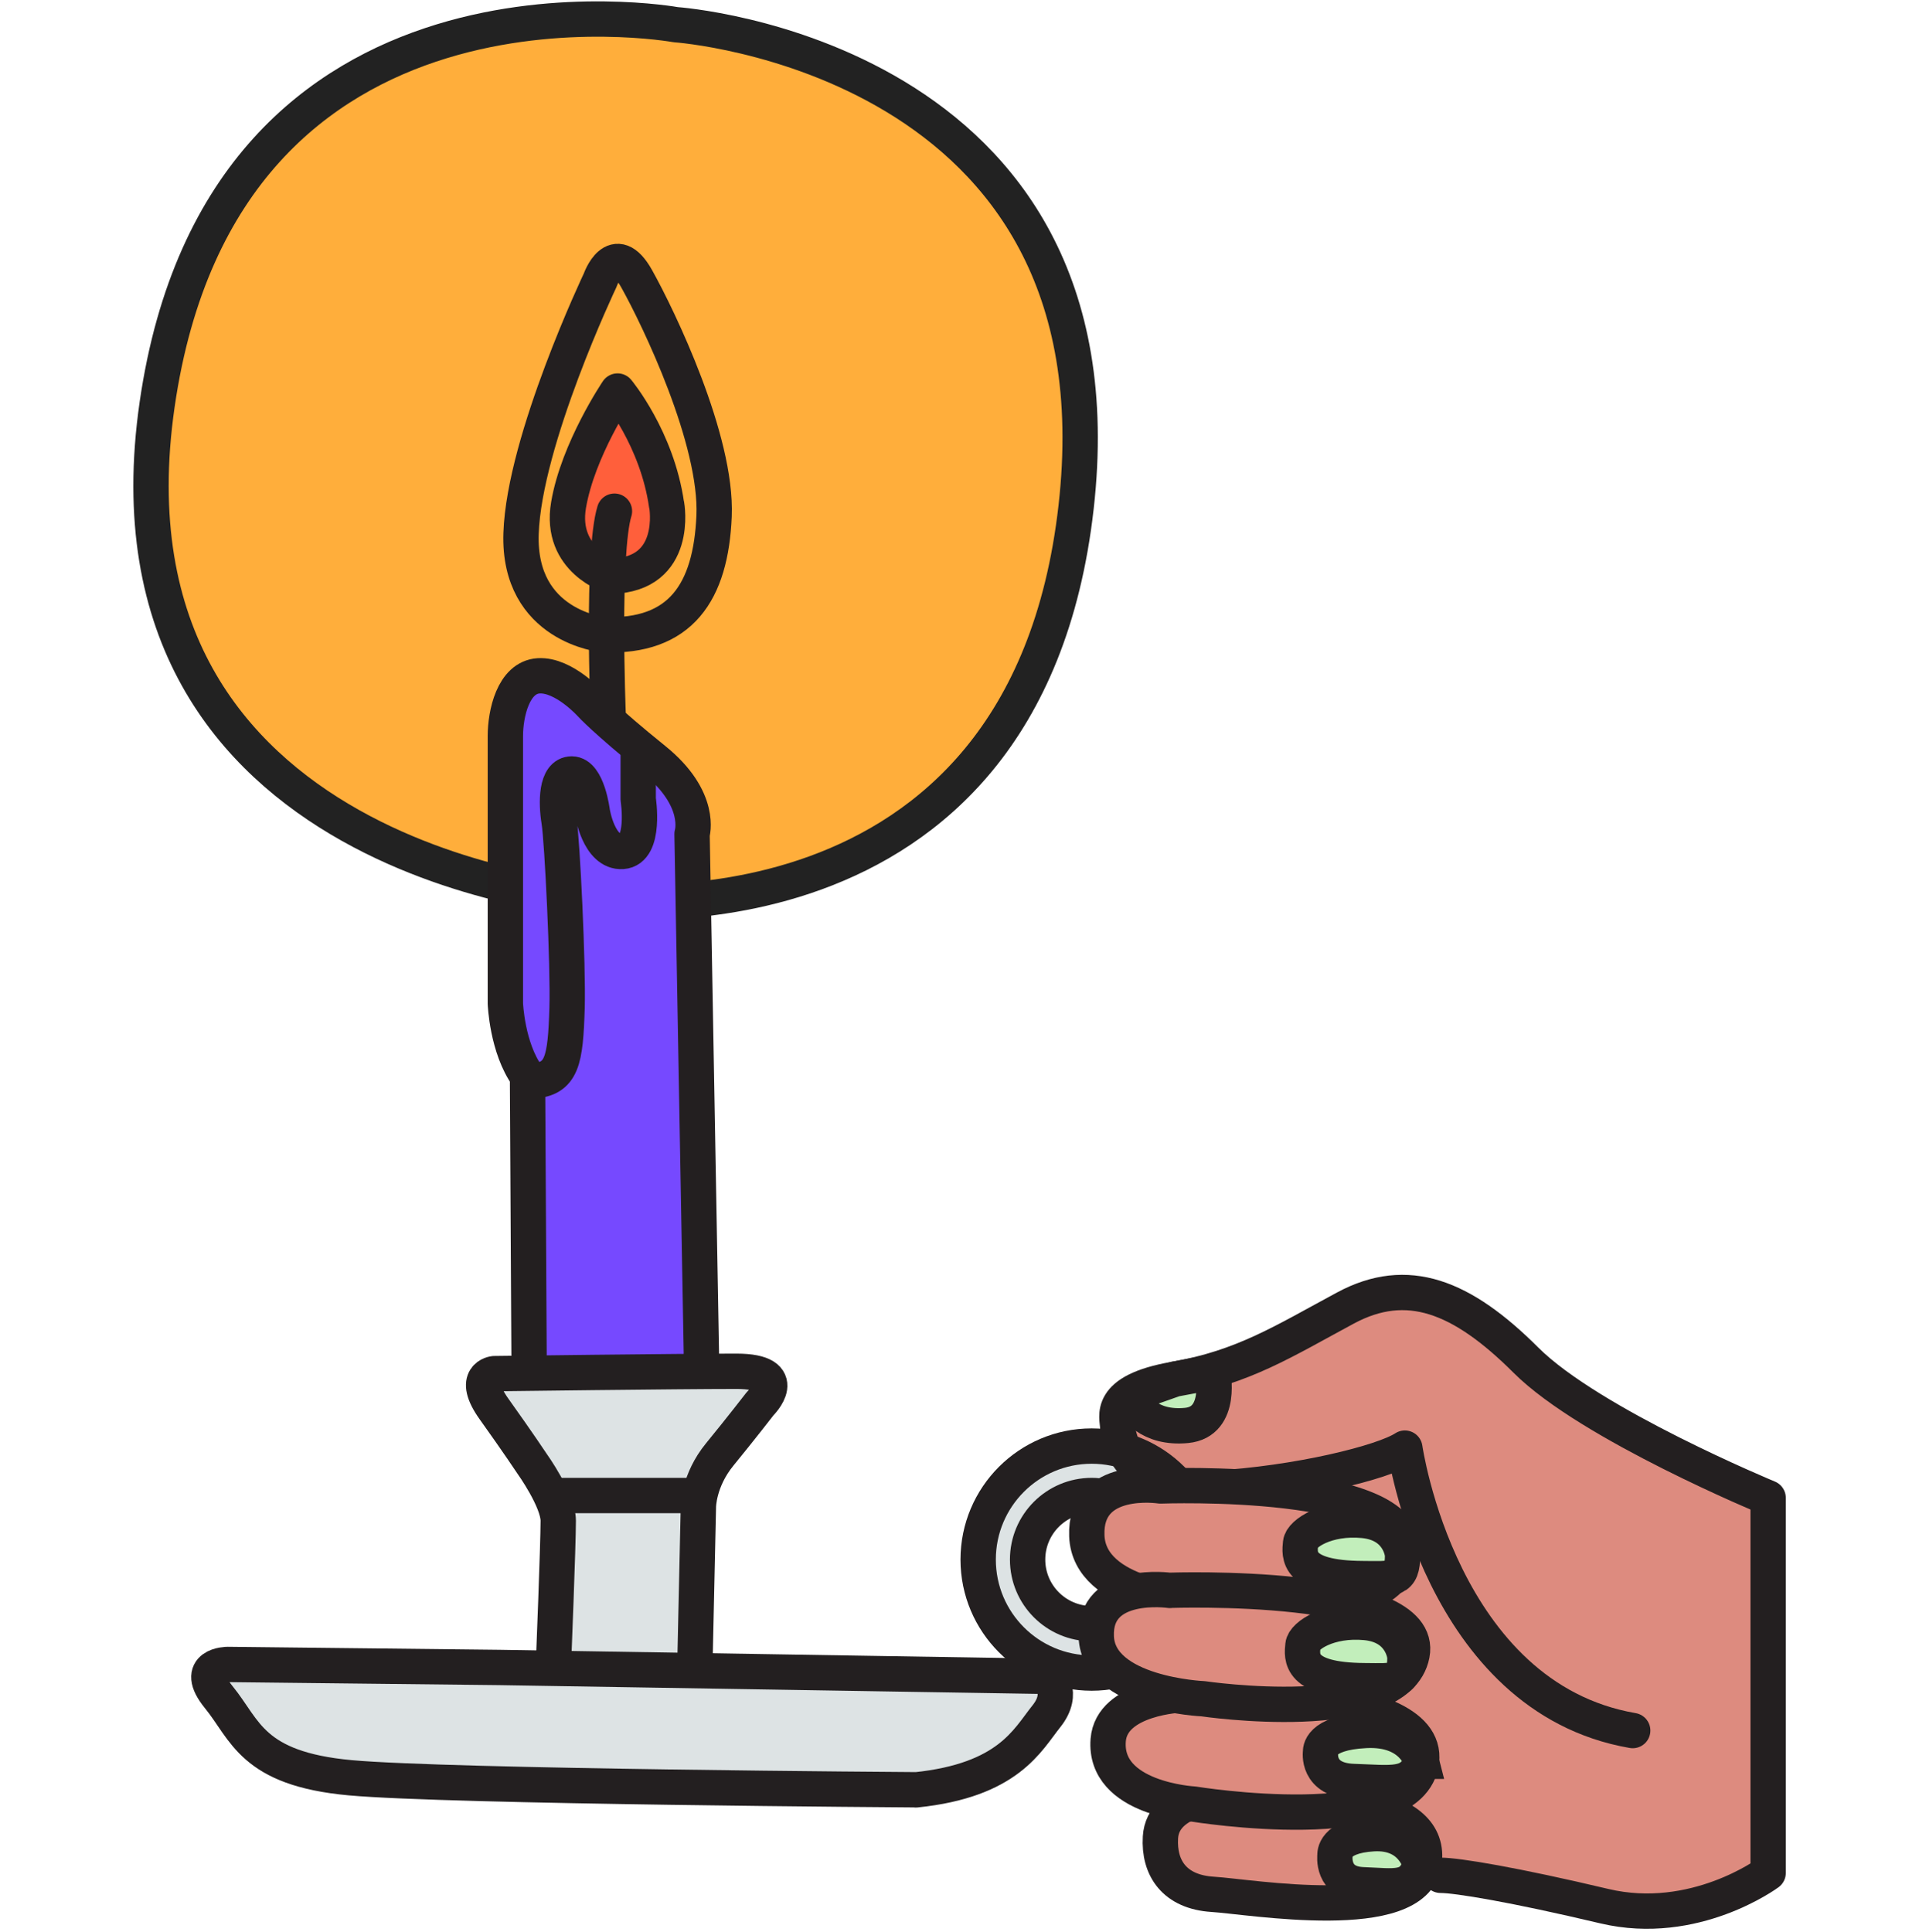
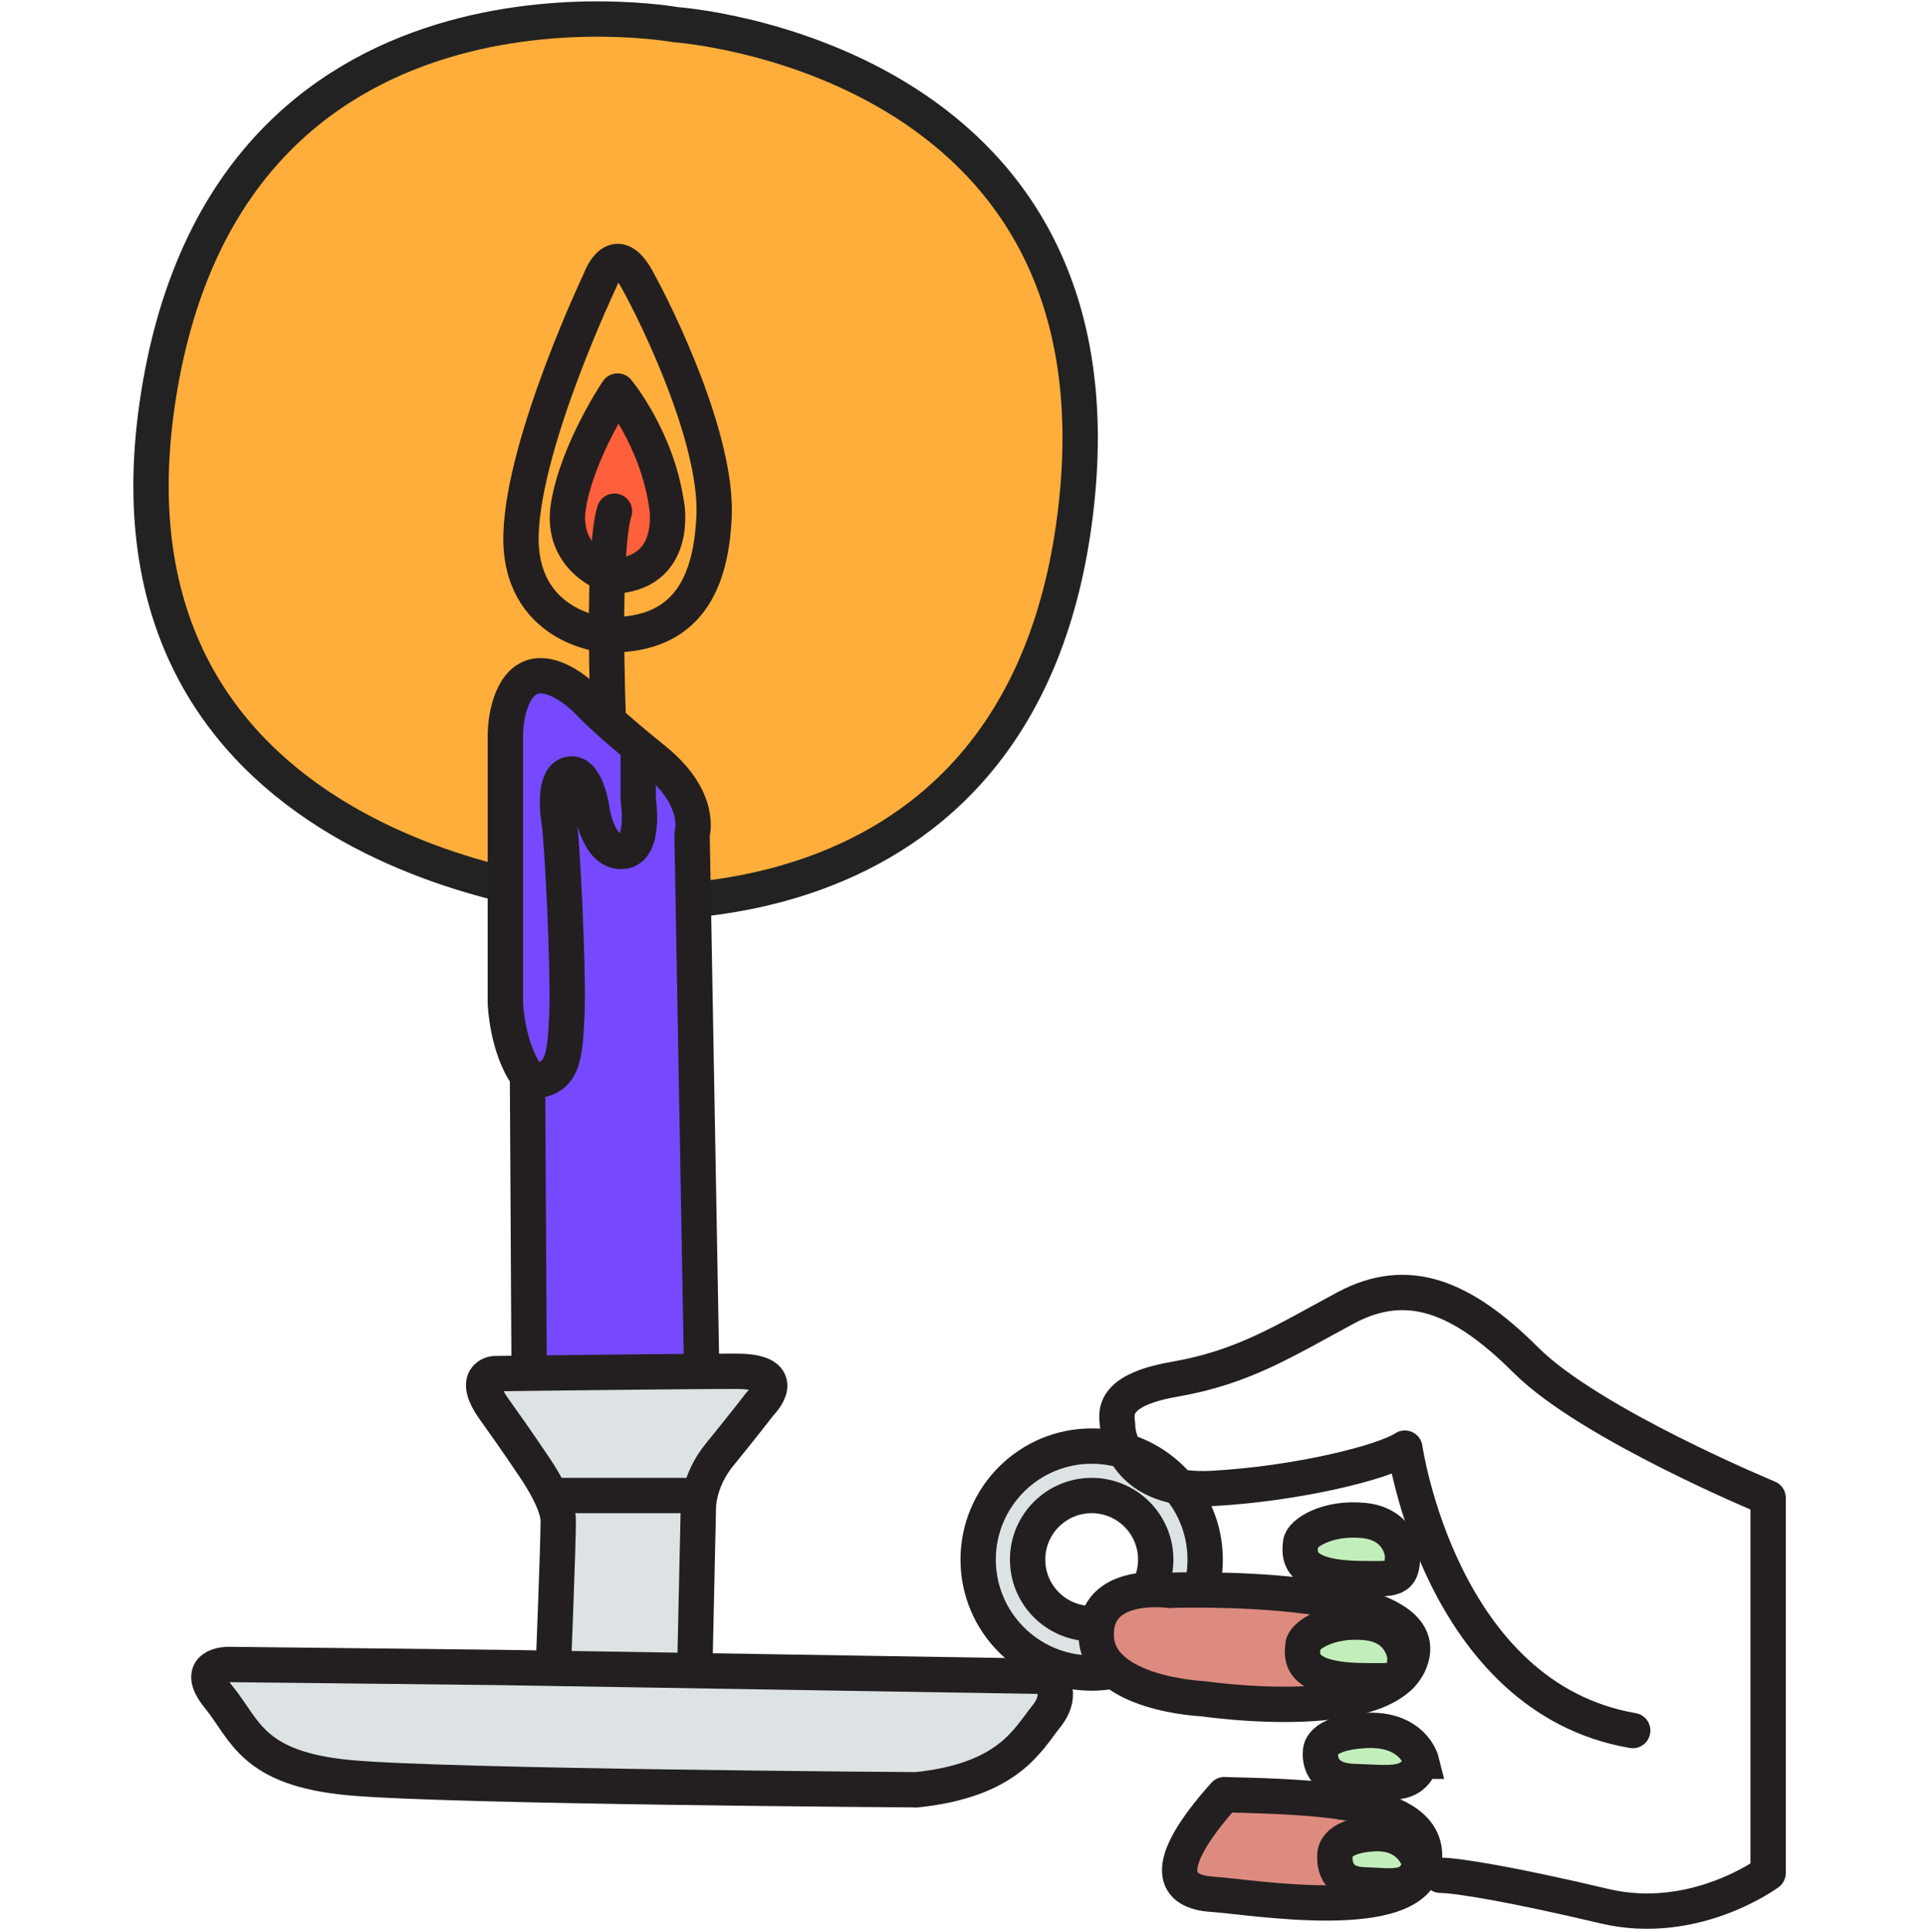
<svg xmlns="http://www.w3.org/2000/svg" width="327" height="328" viewBox="0 0 327 328" fill="none">
-   <path d="M301 317.072C301 317.072 291.329 325.667 281.11 324.59C270.891 323.513 266.602 322.163 266.602 322.163L239.741 317.856L210.179 274.061L200.234 253.112C200.234 253.112 191.639 251.762 191.092 245.849C190.544 239.937 189.741 236.452 198.081 235.101C206.42 233.751 216.621 229.463 216.621 229.463L227.898 224.098C227.898 224.098 239.723 216.032 252.077 225.704C264.431 235.375 292.387 251.488 299.358 254.992L300.964 317.053L301 317.072Z" fill="#DD8B7F" />
  <path d="M114.724 4.19C114.724 4.19 38.009 -9.751 26.677 68.697C15.345 147.146 100.764 152.748 100.764 152.748C100.764 152.748 173.993 162.839 182.698 86.142C191.438 9.409 114.724 4.19 114.724 4.19Z" fill="#FFAE3B" stroke="#222222" stroke-width="6" stroke-linecap="round" stroke-linejoin="round" />
  <path d="M102.443 107.766C102.443 107.766 87.936 106.416 88.466 90.576C88.995 74.737 101.896 47.584 101.896 47.584C101.896 47.584 104.323 40.595 108.082 47.31C111.841 54.026 121.786 74.719 121.239 87.62C120.692 100.522 115.6 108.314 102.425 107.766H102.443Z" fill="#FFAE3B" stroke="#231F20" stroke-width="6" stroke-linecap="round" stroke-linejoin="round" />
  <path d="M113.192 85.741C113.192 85.741 115.345 97.566 103.794 97.839C103.794 97.839 94.925 95.157 96.531 85.741C98.137 76.325 104.852 66.398 104.852 66.398C104.852 66.398 111.568 74.464 113.174 85.741H113.192Z" fill="#FF5F3B" stroke="#231F20" stroke-width="6" stroke-linecap="round" stroke-linejoin="round" />
  <path d="M119.104 231.087L117.498 141.616C117.498 141.616 119.377 135.704 111.056 128.989C102.735 122.273 100.308 119.591 100.308 119.591C100.308 119.591 95.746 114.482 91.439 114.755C87.133 115.029 85.801 121.197 85.801 124.974V170.375C85.801 170.375 86.075 177.894 89.56 182.729L89.834 232.163" fill="#7649FF" />
  <path d="M119.104 231.087L117.498 141.616C117.498 141.616 119.377 135.704 111.056 128.989C102.735 122.273 100.308 119.591 100.308 119.591C100.308 119.591 95.746 114.482 91.439 114.755C87.133 115.029 85.801 121.197 85.801 124.974V170.375C85.801 170.375 86.075 177.894 89.56 182.729L89.834 232.163" stroke="#231F20" stroke-width="6" stroke-linecap="round" stroke-linejoin="round" />
  <path d="M108.356 127.109V135.704C108.356 135.704 109.706 144.299 105.674 144.573C101.641 144.847 100.564 137.857 100.564 137.857C100.564 137.857 99.761 131.416 97.079 131.416C94.396 131.416 94.396 136.252 94.925 139.482C95.455 142.711 96.495 163.952 96.276 171.178C96.002 180.047 95.473 183.277 90.363 183.532" stroke="#231F20" stroke-width="6" stroke-linecap="round" stroke-linejoin="round" />
  <path d="M117.973 283.021L118.575 255.813C118.575 255.813 118.575 251.379 122.207 246.945C125.838 242.51 129.05 238.35 129.05 238.35C129.05 238.35 134.688 232.839 125.017 232.839C115.345 232.839 83.904 233.24 83.904 233.24C83.904 233.24 79.871 233.642 83.904 239.28C87.937 244.919 90.345 248.55 90.345 248.55C90.345 248.55 94.78 254.737 94.78 258.222C94.78 262.273 93.977 282.401 93.977 282.401" fill="#DDE3E4" />
  <path d="M117.973 283.021L118.575 255.813C118.575 255.813 118.575 251.379 122.207 246.945C125.838 242.51 129.05 238.35 129.05 238.35C129.05 238.35 134.688 232.839 125.017 232.839C115.345 232.839 83.904 233.24 83.904 233.24C83.904 233.24 79.871 233.642 83.904 239.28C87.937 244.919 90.345 248.55 90.345 248.55C90.345 248.55 94.78 254.737 94.78 258.222C94.78 262.273 93.977 282.401 93.977 282.401" stroke="#231F20" stroke-width="6" stroke-linecap="round" stroke-linejoin="round" />
  <path d="M155.508 303.896C155.508 303.896 76.147 303.385 59.432 301.853C42.717 300.32 41.695 293.75 37.151 288.185C32.608 282.619 38.666 282.619 38.666 282.619L84.76 283.13L177.953 284.645C177.953 284.645 180.891 287.382 177.661 291.415C174.432 295.448 171.22 302.291 155.49 303.915L155.508 303.896Z" fill="#DDE3E4" stroke="#231F20" stroke-width="6" stroke-linecap="round" stroke-linejoin="round" />
-   <path d="M207.899 304.717C207.899 304.717 197.425 305.119 197.023 311.98C196.713 317.217 199.45 321.25 205.892 321.652C212.333 322.053 240.143 326.889 241.767 316.414C243.392 305.94 225.654 305.137 207.917 304.736L207.899 304.717Z" fill="#DD8B7F" stroke="#231F20" stroke-width="6" stroke-linecap="round" stroke-linejoin="round" />
+   <path d="M207.899 304.717C196.713 317.217 199.45 321.25 205.892 321.652C212.333 322.053 240.143 326.889 241.767 316.414C243.392 305.94 225.654 305.137 207.917 304.736L207.899 304.717Z" fill="#DD8B7F" stroke="#231F20" stroke-width="6" stroke-linecap="round" stroke-linejoin="round" />
  <path d="M241.146 316.597C241.146 316.597 239.96 310.958 233.136 311.36C226.311 311.761 226.658 314.991 226.658 314.991C226.658 314.991 225.982 319.827 231.42 320.028C236.858 320.228 239.76 321.031 241.128 316.597H241.146Z" fill="#C2EEBB" stroke="#231F20" stroke-width="6" stroke-miterlimit="10" />
  <path d="M185.345 245.539C195.984 245.539 204.615 254.17 204.615 264.809C204.615 275.448 195.984 284.079 185.345 284.079C174.707 284.079 166.075 275.448 166.075 264.809C166.075 254.17 174.707 245.539 185.345 245.539ZM185.345 275.685C191.349 275.685 196.221 270.813 196.221 264.809C196.221 258.805 191.349 253.933 185.345 253.933C179.342 253.933 174.469 258.805 174.469 264.809C174.469 270.813 179.342 275.685 185.345 275.685Z" fill="#DDE3E4" stroke="#231F20" stroke-width="6" stroke-miterlimit="10" />
  <path d="M244.577 318.422C247.406 318.422 257.077 320.028 272.387 323.659C287.697 327.291 300.197 318.021 300.197 318.021V254.335C300.197 254.335 269.978 241.835 259.084 230.959C248.19 220.083 238.938 216.452 228.446 222.09C217.953 227.729 211.11 232.163 199.431 234.189C187.753 236.214 189.76 240.63 189.76 242.255C189.76 243.879 191.366 253.532 205.873 252.729C220.38 251.926 234.887 248.295 238.519 245.886C238.519 245.886 244.559 288.203 277.205 293.842" stroke="#231F20" stroke-width="6" stroke-linecap="round" stroke-linejoin="round" />
-   <path d="M197.022 252.309C197.022 252.309 184.12 250.302 184.522 260.776C184.923 271.251 202.66 272.054 202.66 272.054C202.66 272.054 235.708 277.291 238.135 263.988C240.562 250.685 197.022 252.309 197.022 252.309Z" fill="#DD8B7F" stroke="#231F20" stroke-width="6" stroke-linecap="round" stroke-linejoin="round" />
-   <path d="M200.654 287.783C200.654 287.783 188.738 288.203 188.154 295.447C187.351 305.52 202.661 306.323 202.661 306.323C202.661 306.323 239.741 312.363 241.347 299.061C242.953 285.758 200.636 287.783 200.636 287.783H200.654Z" fill="#DD8B7F" stroke="#231F20" stroke-width="6" stroke-linecap="round" stroke-linejoin="round" />
-   <path d="M205.892 232.966C205.892 232.966 207.698 241.433 201.458 242.036C195.217 242.638 192.388 239.006 191.987 236.798L199.45 234.171L205.892 232.966Z" fill="#C2EEBB" stroke="#231F20" stroke-width="6" stroke-linejoin="round" />
  <path d="M238.136 264.006C238.136 264.006 237.734 258.769 231.493 258.167C225.253 257.564 220.983 260.375 220.818 261.999C220.618 264.006 219.997 267.966 231.293 268.039C236.548 268.075 238.136 268.44 238.136 264.006Z" fill="#C2EEBB" stroke="#231F20" stroke-width="6" stroke-miterlimit="10" />
  <path d="M241.349 299.06C241.349 299.06 239.944 293.422 231.878 293.823C223.812 294.225 224.214 297.455 224.214 297.455C224.214 297.455 223.411 302.29 229.852 302.491C236.294 302.692 239.725 303.495 241.33 299.06H241.349Z" fill="#C2EEBB" stroke="#231F20" stroke-width="6" stroke-miterlimit="10" />
  <path d="M198.627 270.047C198.627 270.047 185.726 268.167 186.127 277.93C186.529 287.693 204.266 288.441 204.266 288.441C204.266 288.441 237.313 293.331 239.74 280.922C242.167 268.514 198.627 270.028 198.627 270.028V270.047Z" fill="#DD8B7F" stroke="#231F20" stroke-width="6" stroke-linecap="round" stroke-linejoin="round" />
  <path d="M238.536 281.342C238.536 281.342 238.135 276.105 231.894 275.503C225.653 274.9 221.383 277.711 221.219 279.335C221.018 281.342 220.398 285.302 231.693 285.375C236.949 285.411 238.536 285.776 238.536 281.342Z" fill="#C2EEBB" stroke="#231F20" stroke-width="6" stroke-miterlimit="10" />
  <path d="M118.573 253.933H94.121" stroke="#231F20" stroke-width="6" stroke-linecap="round" stroke-linejoin="round" />
  <path d="M103.247 121.196C103.247 121.196 102.17 93.788 104.323 86.799" stroke="#231F20" stroke-width="6" stroke-linecap="round" stroke-linejoin="round" />
</svg>